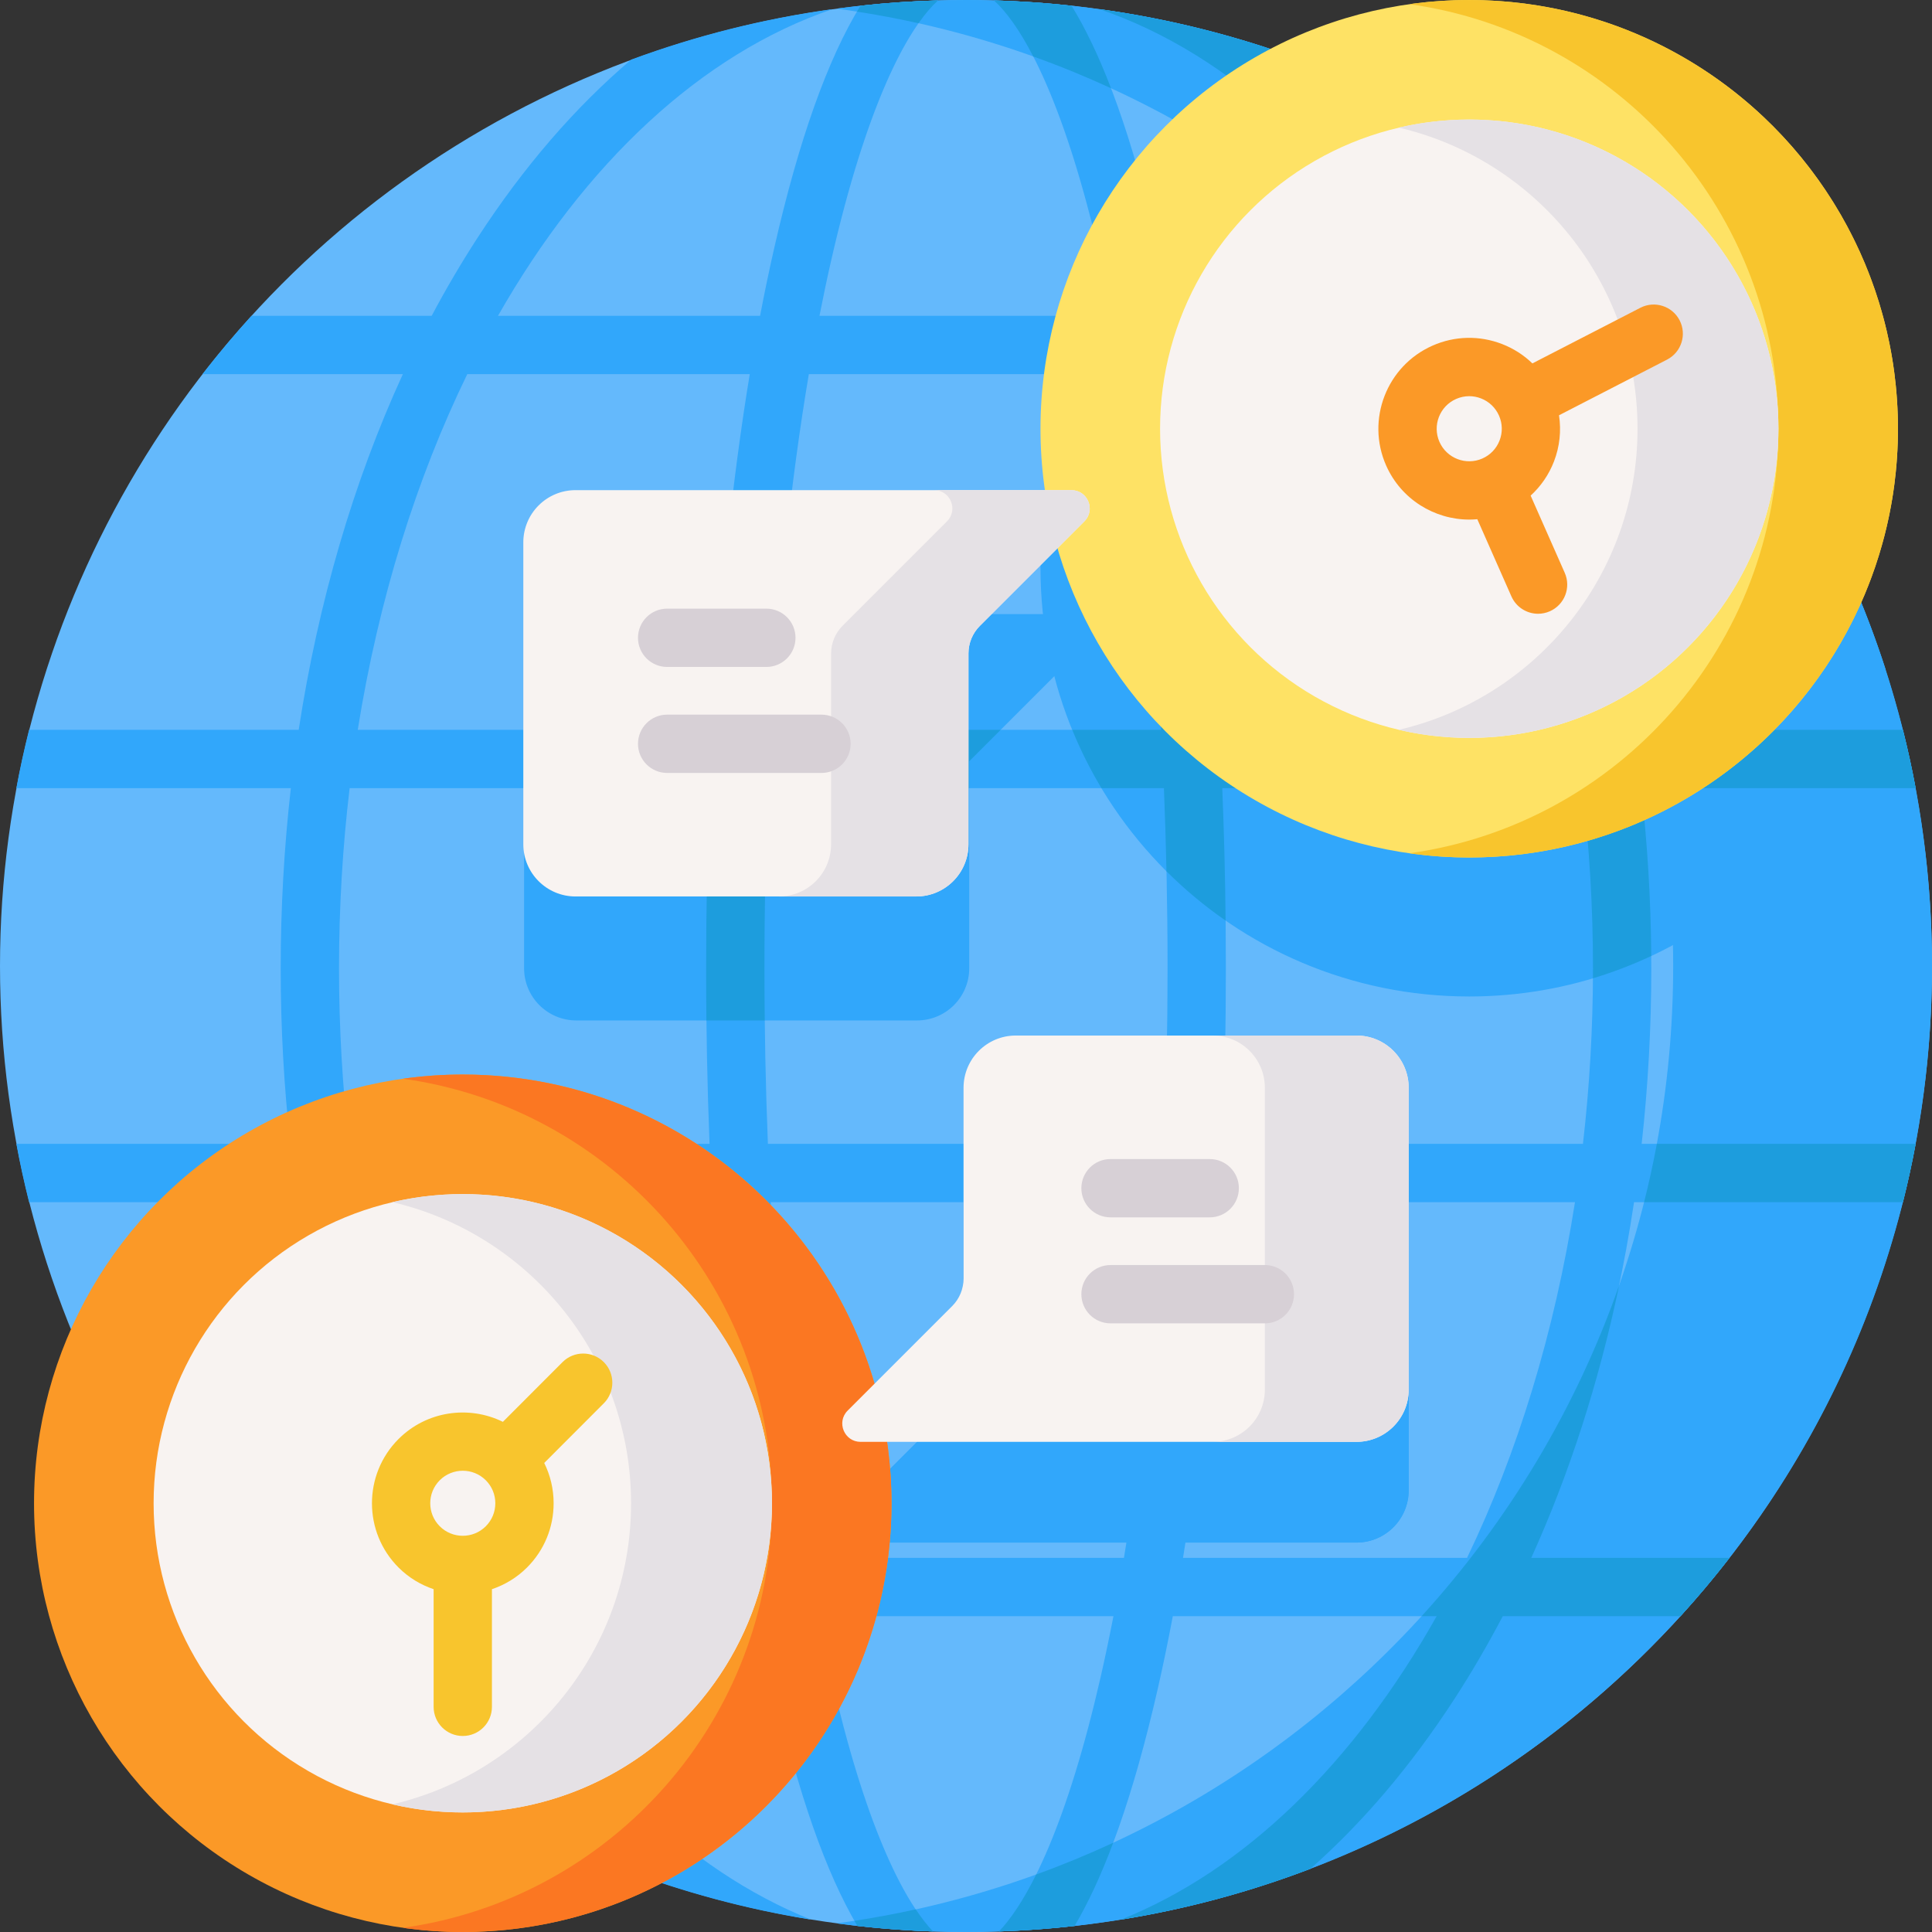
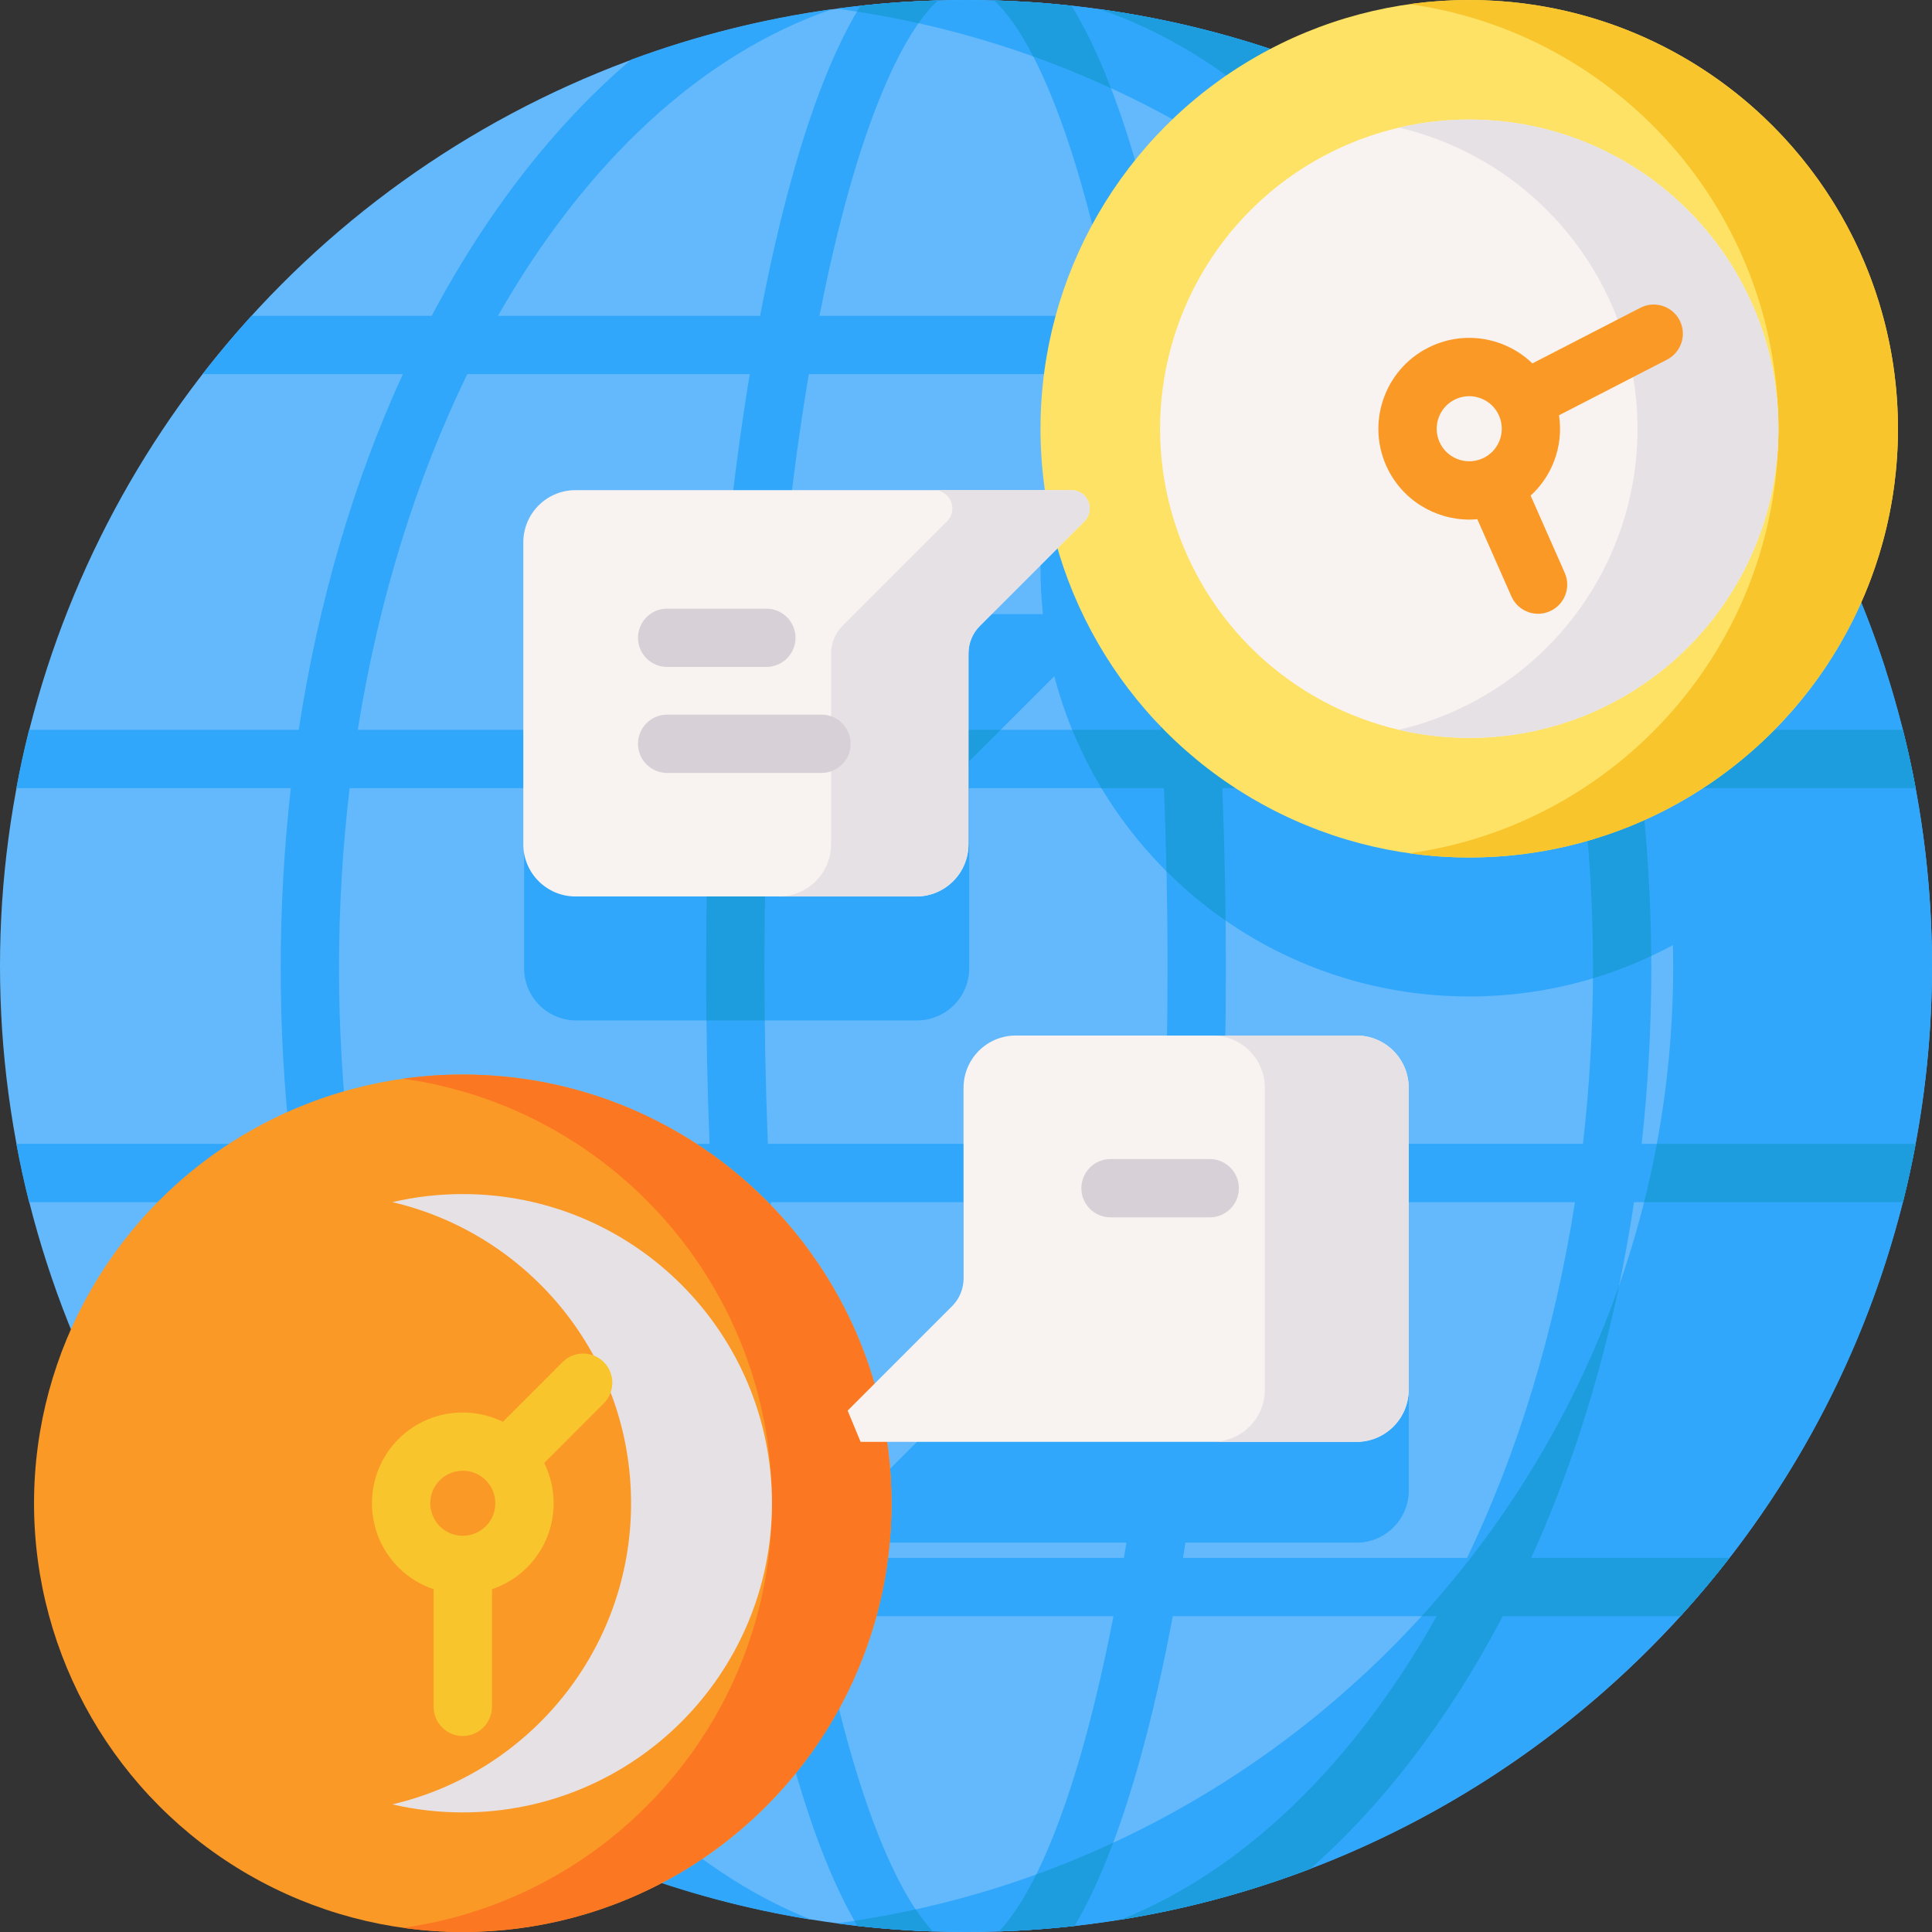
<svg xmlns="http://www.w3.org/2000/svg" id="Capa_1" height="512" viewBox="0 0 512 512" width="512">
  <rect x="0" y="0" width="512" height="512" fill="#333333" stroke="none" />
  <g>
    <g>
      <g>
        <g>
          <circle cx="256" cy="256" fill="#64b9fc" r="256" />
          <g fill="#31a7fb">
            <path d="m437.611 256.628c0-16.174-.917-32.142-2.689-47.759h72.741c-.958-5.213-2.091-10.364-3.369-15.453h-71.453c-5.182-33.811-14.505-65.726-27.609-94.272h53.096c-4.131-5.326-8.458-10.477-12.99-15.453h-47.739c-3.801-7.16-7.86-14.062-12.166-20.696-12.228-18.831-25.93-34.645-40.723-47.203-16.998-6.284-34.861-10.817-53.343-13.372 34.882 11.888 65.705 40.97 88.657 81.271h-69.455c-1.195-6.274-2.462-12.352-3.801-18.203-6.511-28.515-14.124-49.871-22.798-63.974-6.768-.742-13.629-1.216-20.552-1.411 8.448 7.716 19.069 28.433 28.289 68.816 1.092 4.78 2.133 9.704 3.121 14.773h-77.655c.989-5.068 2.029-9.993 3.121-14.773 9.22-40.383 19.841-61.1 28.289-68.816-6.923.196-13.784.67-20.552 1.411-8.674 14.103-16.287 35.459-22.798 63.974-1.339 5.851-2.606 11.929-3.801 18.203h-69.455c22.952-40.301 53.776-69.383 88.657-81.271-18.481 2.555-36.345 7.088-53.343 13.372-14.793 12.558-28.495 28.371-40.723 47.203-4.306 6.634-8.365 13.537-12.166 20.696h-47.739c-4.533 4.976-8.86 10.127-12.991 15.453h53.096c-13.104 28.546-22.427 60.461-27.609 94.272h-71.453c-1.277 5.089-2.411 10.24-3.369 15.453h72.741c-1.772 15.617-2.689 31.585-2.689 47.759 0 15.741.865 31.287 2.555 46.503h-72.607c.958 5.213 2.091 10.364 3.369 15.453h71.258c5.069 33.78 14.278 65.684 27.238 94.272h-52.53c4.131 5.326 8.458 10.477 12.991 15.453h47.09c3.997 7.603 8.262 14.938 12.816 21.943 11.528 17.75 24.353 32.821 38.178 45.009 16.03 6.109 32.822 10.662 50.211 13.465-32.904-13.124-61.914-41.681-83.682-80.416h69.919c1.267 6.717 2.606 13.217 4.038 19.46 6.305 27.619 13.65 48.522 21.984 62.625 6.603.742 13.289 1.236 20.047 1.463-8.221-8.602-18.224-29.216-26.97-67.528-1.175-5.161-2.297-10.518-3.369-16.019h78.149c-1.071 5.501-2.194 10.858-3.369 16.019-8.746 38.312-18.749 58.926-26.97 67.528 6.758-.226 13.444-.721 20.047-1.463 8.334-14.103 15.679-35.006 21.984-62.625 1.432-6.243 2.771-12.743 4.038-19.46h69.919c-21.768 38.735-50.778 67.292-83.682 80.416 17.389-2.802 34.181-7.356 50.211-13.465 13.825-12.187 26.651-27.259 38.179-45.009 4.553-7.005 8.818-14.34 12.815-21.943h47.09c4.533-4.976 8.86-10.127 12.99-15.453h-52.529c12.96-28.588 22.169-60.492 27.238-94.272h71.258c1.277-5.089 2.41-10.24 3.369-15.453h-72.607c1.69-15.216 2.556-30.761 2.556-46.503zm-347.769 0c0-16.318.968-32.275 2.812-47.759h95.436c-.639 15.607-.958 31.575-.958 47.759 0 15.741.299 31.287.907 46.503h-95.539c-1.741-15.092-2.658-30.638-2.658-46.503zm33.378 156.227c-13.31-27.671-23.179-59.616-28.608-94.272h94.148c1.803 33.852 5.099 65.777 9.725 94.272zm65.602-219.438h-94.014c5.553-34.696 15.566-66.642 29.03-94.272h74.853c-4.677 28.464-8.015 60.389-9.869 94.272zm25.528-94.272h83.3c4.77 28.299 8.169 60.255 10.055 94.272h-103.41c1.885-34.017 5.285-65.973 10.055-94.272zm83.506 313.71h-83.712c-4.718-28.34-8.077-60.286-9.91-94.272h103.533c-1.834 33.986-5.193 65.932-9.911 94.272zm10.642-109.724h-104.996c-.608-15.195-.917-30.741-.917-46.503 0-16.194.33-32.162.968-47.759h104.893c.639 15.597.969 31.565.969 47.759 0 15.762-.309 31.308-.917 46.503zm79.664-203.986c13.464 27.63 23.478 59.575 29.03 94.272h-94.014c-1.854-33.883-5.192-65.808-9.869-94.272zm.618 313.71h-75.265c4.626-28.495 7.922-60.42 9.725-94.272h94.148c-5.429 34.656-15.298 66.602-28.608 94.272zm30.72-109.724h-95.539c.608-15.216.907-30.761.907-46.503 0-16.184-.319-32.152-.958-47.759h95.436c1.844 15.484 2.812 31.441 2.812 47.759 0 15.865-.917 31.411-2.658 46.503z" />
            <path d="m224.637 400.514 30.713-30.713v-54.845c0-7.644 6.197-13.841 13.841-13.841h90.286c7.644 0 13.841 6.197 13.841 13.841v80c0 7.644-6.197 13.841-13.841 13.841h-131.409c-4.322-.001-6.487-5.227-3.431-8.283z" />
            <path d="m287.57 171.03-30.713 30.713v54.845c0 7.644-6.197 13.841-13.841 13.841h-90.286c-7.644 0-13.841-6.197-13.841-13.841v-80c0-7.644 6.197-13.841 13.841-13.841h131.409c4.323 0 6.487 5.226 3.431 8.283z" />
            <path d="m499.731 177.511c-12.125 49.686-56.938 86.566-110.374 86.566-62.748 0-113.619-50.87-113.619-113.618 0-62.419 50.345-113.093 112.64-113.608 52.272 31.625 92.305 81.434 111.353 140.66z" />
            <path d="m512 256c0 141.382-114.618 256-256 256-11.631 0-23.076-.773-34.295-2.287 125.167-16.751 221.705-123.962 221.705-253.713s-96.538-236.962-221.705-253.713c11.219-1.514 22.664-2.287 34.295-2.287 141.382 0 256 114.618 256 256z" />
          </g>
          <g>
            <path d="m359.477 408.797c7.644 0 13.841-6.197 13.841-13.841v-79.999c0-7.644-6.197-13.841-13.841-13.841h-90.286c-7.644 0-13.841 6.197-13.841 13.841v54.845l-30.713 30.713c-3.057 3.057-.892 8.283 3.431 8.283h131.409z" fill="#31a7fb" />
          </g>
        </g>
        <path d="m242.68 506.004c-5.357 1.185-10.776 2.194-16.256 3.029.258.464.525.917.793 1.36 6.614.742 13.289 1.236 20.047 1.463-1.473-1.556-3.008-3.493-4.584-5.852zm-14.66-504.479c-.309.505-.629 1.02-.927 1.556 5.501.845 10.941 1.875 16.318 3.08 1.792-2.545 3.523-4.543 5.172-6.047-6.933.185-13.784.659-20.563 1.411zm46.575 495.239c-3.431 6.933-6.779 11.857-9.859 15.092 6.758-.226 13.444-.721 20.047-1.463 3.595-6.088 7.005-13.434 10.23-22.046-6.655 3.091-13.464 5.903-20.418 8.417zm9.374-495.25c-6.768-.742-13.629-1.216-20.552-1.401 3.225 2.936 6.758 7.768 10.405 14.855 7.026 2.503 13.897 5.326 20.614 8.417-3.297-8.592-6.779-15.885-10.467-21.871zm121.83 411.341c10.096-22.272 17.925-46.564 23.282-72.195-11.487 32.77-29.443 62.501-52.344 87.648h3.987c-21.768 38.735-50.778 67.292-83.682 80.416 17.389-2.802 34.181-7.356 50.211-13.465 13.825-12.187 26.651-27.259 38.179-45.009 4.553-7.005 8.818-14.34 12.815-21.943h47.09c4.533-4.976 8.86-10.127 12.99-15.453h-52.528zm101.864-203.986c-.968-5.202-2.102-10.364-3.389-15.453h-71.433c-5.182-33.811-14.505-65.726-27.609-94.272h53.096c-4.131-5.326-8.478-10.477-13.011-15.453h-47.718c-3.801-7.16-7.86-14.062-12.166-20.696-12.228-18.831-25.93-34.645-40.723-47.203-16.998-6.284-34.851-10.817-53.332-13.362 34.871 11.888 65.694 40.97 88.647 81.261h-69.455c-.814-4.275-1.659-8.468-2.545-12.548-8.025 8.221-14.814 17.647-20.058 28h9.684c4.77 28.299 8.169 60.255 10.055 94.272h-23.55c2.184 5.367 4.78 10.528 7.737 15.453h16.555c.299 7.273.525 14.618.68 22.036 4.821 4.801 10.065 9.179 15.669 13.063-.113-11.857-.412-23.581-.886-35.098h95.436c1.844 15.484 2.812 31.441 2.812 47.759 0 .876 0 1.752-.01 2.627 5.326-1.607 10.487-3.585 15.453-5.913-.113-15.051-1.03-29.917-2.679-44.473zm-184.485-15.452c-1.854-33.883-5.192-65.808-9.869-94.272h74.853c13.464 27.63 23.478 59.575 29.03 94.272zm-118.883 0c.577-10.436 1.298-20.665 2.153-30.669h-15.504c-.845 10.003-1.555 20.243-2.122 30.669h-49.933v15.453h49.201c-.639 15.607-.958 31.575-.958 47.759 0 4.615.021 9.22.072 13.805h15.463c-.052-4.574-.082-9.179-.082-13.805 0-16.194.33-32.162.968-47.759h53.302v-7.129l8.324-8.324zm234.789 109.714c-.968 5.202-2.102 10.364-3.379 15.453h68.59c1.277-5.089 2.41-10.24 3.369-15.453z" fill="#1d9ddd" />
      </g>
      <g>
        <g>
          <g>
            <g>
              <g>
                <g>
                  <g>
                    <g>
                      <circle cx="389.361" cy="113.62" fill="#fee265" r="113.62" />
                      <path d="m502.974 113.623c.013 62.741-50.863 113.617-113.617 113.617-5.369 0-10.66-.367-15.832-1.113 55.25-7.7 97.771-55.145 97.771-112.503 0-57.371-42.521-104.816-97.771-112.517 5.173-.733 10.463-1.1 15.832-1.1 62.754-.014 113.617 50.862 113.617 113.616z" fill="#f8c52d" />
                    </g>
                  </g>
                </g>
              </g>
            </g>
            <g>
              <g>
                <g>
                  <g>
                    <g>
                      <circle cx="389.363" cy="113.62" fill="#f8f3f1" r="81.932" />
                      <path d="m471.296 113.623c0 45.245-36.681 81.925-81.939 81.925-6.417 0-12.663-.733-18.661-2.135 36.261-8.447 63.264-40.976 63.264-79.791 0-38.828-27.003-71.344-63.264-79.804 5.998-1.401 12.244-2.135 18.661-2.135 45.259.001 81.939 36.682 81.939 81.94z" fill="#e5e1e5" />
                    </g>
                  </g>
                </g>
              </g>
            </g>
            <path d="m445.118 84.894c-1.954-3.794-6.614-5.285-10.406-3.33l-28.612 14.741c-2.281-2.205-4.998-3.958-8.047-5.138-5.996-2.322-12.54-2.17-18.422.43-12.144 5.365-17.659 19.609-12.295 31.754 3.973 8.989 12.81 14.345 22.058 14.345.702 0 1.406-.037 2.11-.1l9.034 20.45c1.276 2.887 4.105 4.606 7.071 4.606 1.043 0 2.104-.212 3.119-.661 3.902-1.724 5.669-6.287 3.945-10.19l-9.037-20.456c2.693-2.469 4.819-5.525 6.176-9.031 1.535-3.966 1.965-8.168 1.344-12.262l28.63-14.75c3.795-1.955 5.286-6.615 3.332-10.408zm-63.646 32.212c-1.922-4.35.054-9.453 4.404-11.374 1.116-.493 2.298-.74 3.482-.74 1.052 0 2.106.195 3.117.587 2.148.831 3.844 2.45 4.775 4.557s.986 4.451.154 6.599-2.451 3.844-4.558 4.775c-4.351 1.921-9.453-.056-11.374-4.404z" fill="#fb9927" />
          </g>
        </g>
        <g>
          <g>
            <g>
              <g>
                <g>
                  <g>
                    <g>
                      <circle cx="122.639" cy="398.38" fill="#fb9927" r="113.62" />
                      <path d="m236.253 398.383c.013 62.741-50.863 113.617-113.617 113.617-5.369 0-10.66-.367-15.832-1.113 55.25-7.7 97.771-55.145 97.771-112.503 0-57.371-42.521-104.816-97.771-112.516 5.173-.733 10.463-1.1 15.832-1.1 62.754-.014 113.617 50.862 113.617 113.615z" fill="#fb7722" />
                    </g>
                  </g>
                </g>
              </g>
            </g>
            <g>
              <g>
                <g>
                  <g>
                    <g>
-                       <circle cx="122.641" cy="398.38" fill="#f8f3f1" r="81.932" />
                      <path d="m204.575 398.383c0 45.245-36.681 81.925-81.939 81.925-6.417 0-12.663-.733-18.661-2.135 36.261-8.447 63.264-40.976 63.264-79.791 0-38.828-27.003-71.344-63.264-79.804 5.998-1.401 12.244-2.135 18.661-2.135 45.258.002 81.939 36.682 81.939 81.94z" fill="#e5e1e5" />
                    </g>
                  </g>
                </g>
              </g>
            </g>
          </g>
        </g>
      </g>
    </g>
    <path d="m160.007 360.964c-3.018-3.017-7.91-3.012-10.927.007l-15.81 15.83c-8.999-4.423-20.197-2.914-27.667 4.565-9.381 9.393-9.372 24.668.022 34.05 2.701 2.698 5.895 4.592 9.289 5.737v31.174c0 4.268 3.459 7.726 7.726 7.726 4.268 0 7.726-3.459 7.726-7.726v-31.175c3.402-1.148 6.604-3.05 9.308-5.758 4.544-4.55 7.045-10.599 7.041-17.029-.002-3.763-.868-7.39-2.492-10.664l15.79-15.811c3.016-3.019 3.013-7.911-.006-10.926zm-31.266 43.511c-3.361 3.364-8.831 3.368-12.196.008-3.365-3.361-3.368-8.832-.008-12.197 1.681-1.683 3.891-2.525 6.102-2.525 2.206 0 4.413.839 6.095 2.518 1.63 1.628 2.528 3.793 2.53 6.097.001 2.303-.895 4.469-2.523 6.099z" fill="#f8c52d" />
    <g>
      <g>
        <g>
          <path d="m287.363 138.174-27.695 27.696c-1.932 1.932-3.017 4.552-3.017 7.284v50.578c0 7.644-6.197 13.841-13.841 13.841h-90.286c-7.644 0-13.841-6.197-13.841-13.841v-80c0-7.644 6.197-13.841 13.841-13.841h131.409c4.321 0 6.486 5.227 3.43 8.283z" fill="#f8f3f1" />
          <path d="m287.364 138.174-27.692 27.692c-1.932 1.932-3.017 4.552-3.017 7.284v50.58c0 7.647-6.199 13.846-13.846 13.846h-36.396c7.644 0 13.835-6.202 13.835-13.846v-50.527c0-2.766 1.099-5.418 3.054-7.374l27.655-27.655c3.06-3.06.896-8.283-3.431-8.283h36.407c4.317 0 6.491 5.223 3.431 8.283z" fill="#e5e1e5" />
        </g>
        <g>
          <path d="m203.092 176.749h-26.291c-4.268 0-7.726-3.459-7.726-7.726 0-4.268 3.459-7.726 7.726-7.726h26.291c4.268 0 7.726 3.459 7.726 7.726 0 4.268-3.459 7.726-7.726 7.726z" fill="#d7d0d6" />
        </g>
        <g>
          <path d="m217.702 204.84h-40.901c-4.268 0-7.726-3.459-7.726-7.726s3.459-7.726 7.726-7.726h40.901c4.268 0 7.726 3.459 7.726 7.726s-3.458 7.726-7.726 7.726z" fill="#d7d0d6" />
        </g>
      </g>
      <g>
        <g>
-           <path d="m224.637 373.826 27.695-27.695c1.932-1.932 3.017-4.552 3.017-7.284v-50.578c0-7.644 6.197-13.841 13.841-13.841h90.286c7.644 0 13.841 6.197 13.841 13.841v80c0 7.644-6.197 13.841-13.841 13.841h-131.409c-4.321-.001-6.486-5.228-3.43-8.284z" fill="#f8f3f1" />
+           <path d="m224.637 373.826 27.695-27.695c1.932-1.932 3.017-4.552 3.017-7.284v-50.578c0-7.644 6.197-13.841 13.841-13.841h90.286c7.644 0 13.841 6.197 13.841 13.841v80c0 7.644-6.197 13.841-13.841 13.841h-131.409z" fill="#f8f3f1" />
          <path d="m373.317 288.265v80.004c0 7.644-6.191 13.835-13.835 13.835h-38.127c7.644 0 13.846-6.191 13.846-13.835v-80.004c0-7.644-6.202-13.835-13.846-13.835h38.127c7.644 0 13.835 6.191 13.835 13.835z" fill="#e5e1e5" />
        </g>
        <g>
          <g>
            <path d="m320.588 322.613h-26.29c-4.268 0-7.726-3.459-7.726-7.726s3.459-7.726 7.726-7.726h26.29c4.268 0 7.726 3.459 7.726 7.726s-3.459 7.726-7.726 7.726z" fill="#d7d0d6" />
          </g>
          <g>
-             <path d="m335.199 350.703h-40.901c-4.268 0-7.726-3.459-7.726-7.726s3.459-7.726 7.726-7.726h40.901c4.268 0 7.726 3.459 7.726 7.726s-3.458 7.726-7.726 7.726z" fill="#d7d0d6" />
-           </g>
+             </g>
        </g>
      </g>
    </g>
  </g>
</svg>